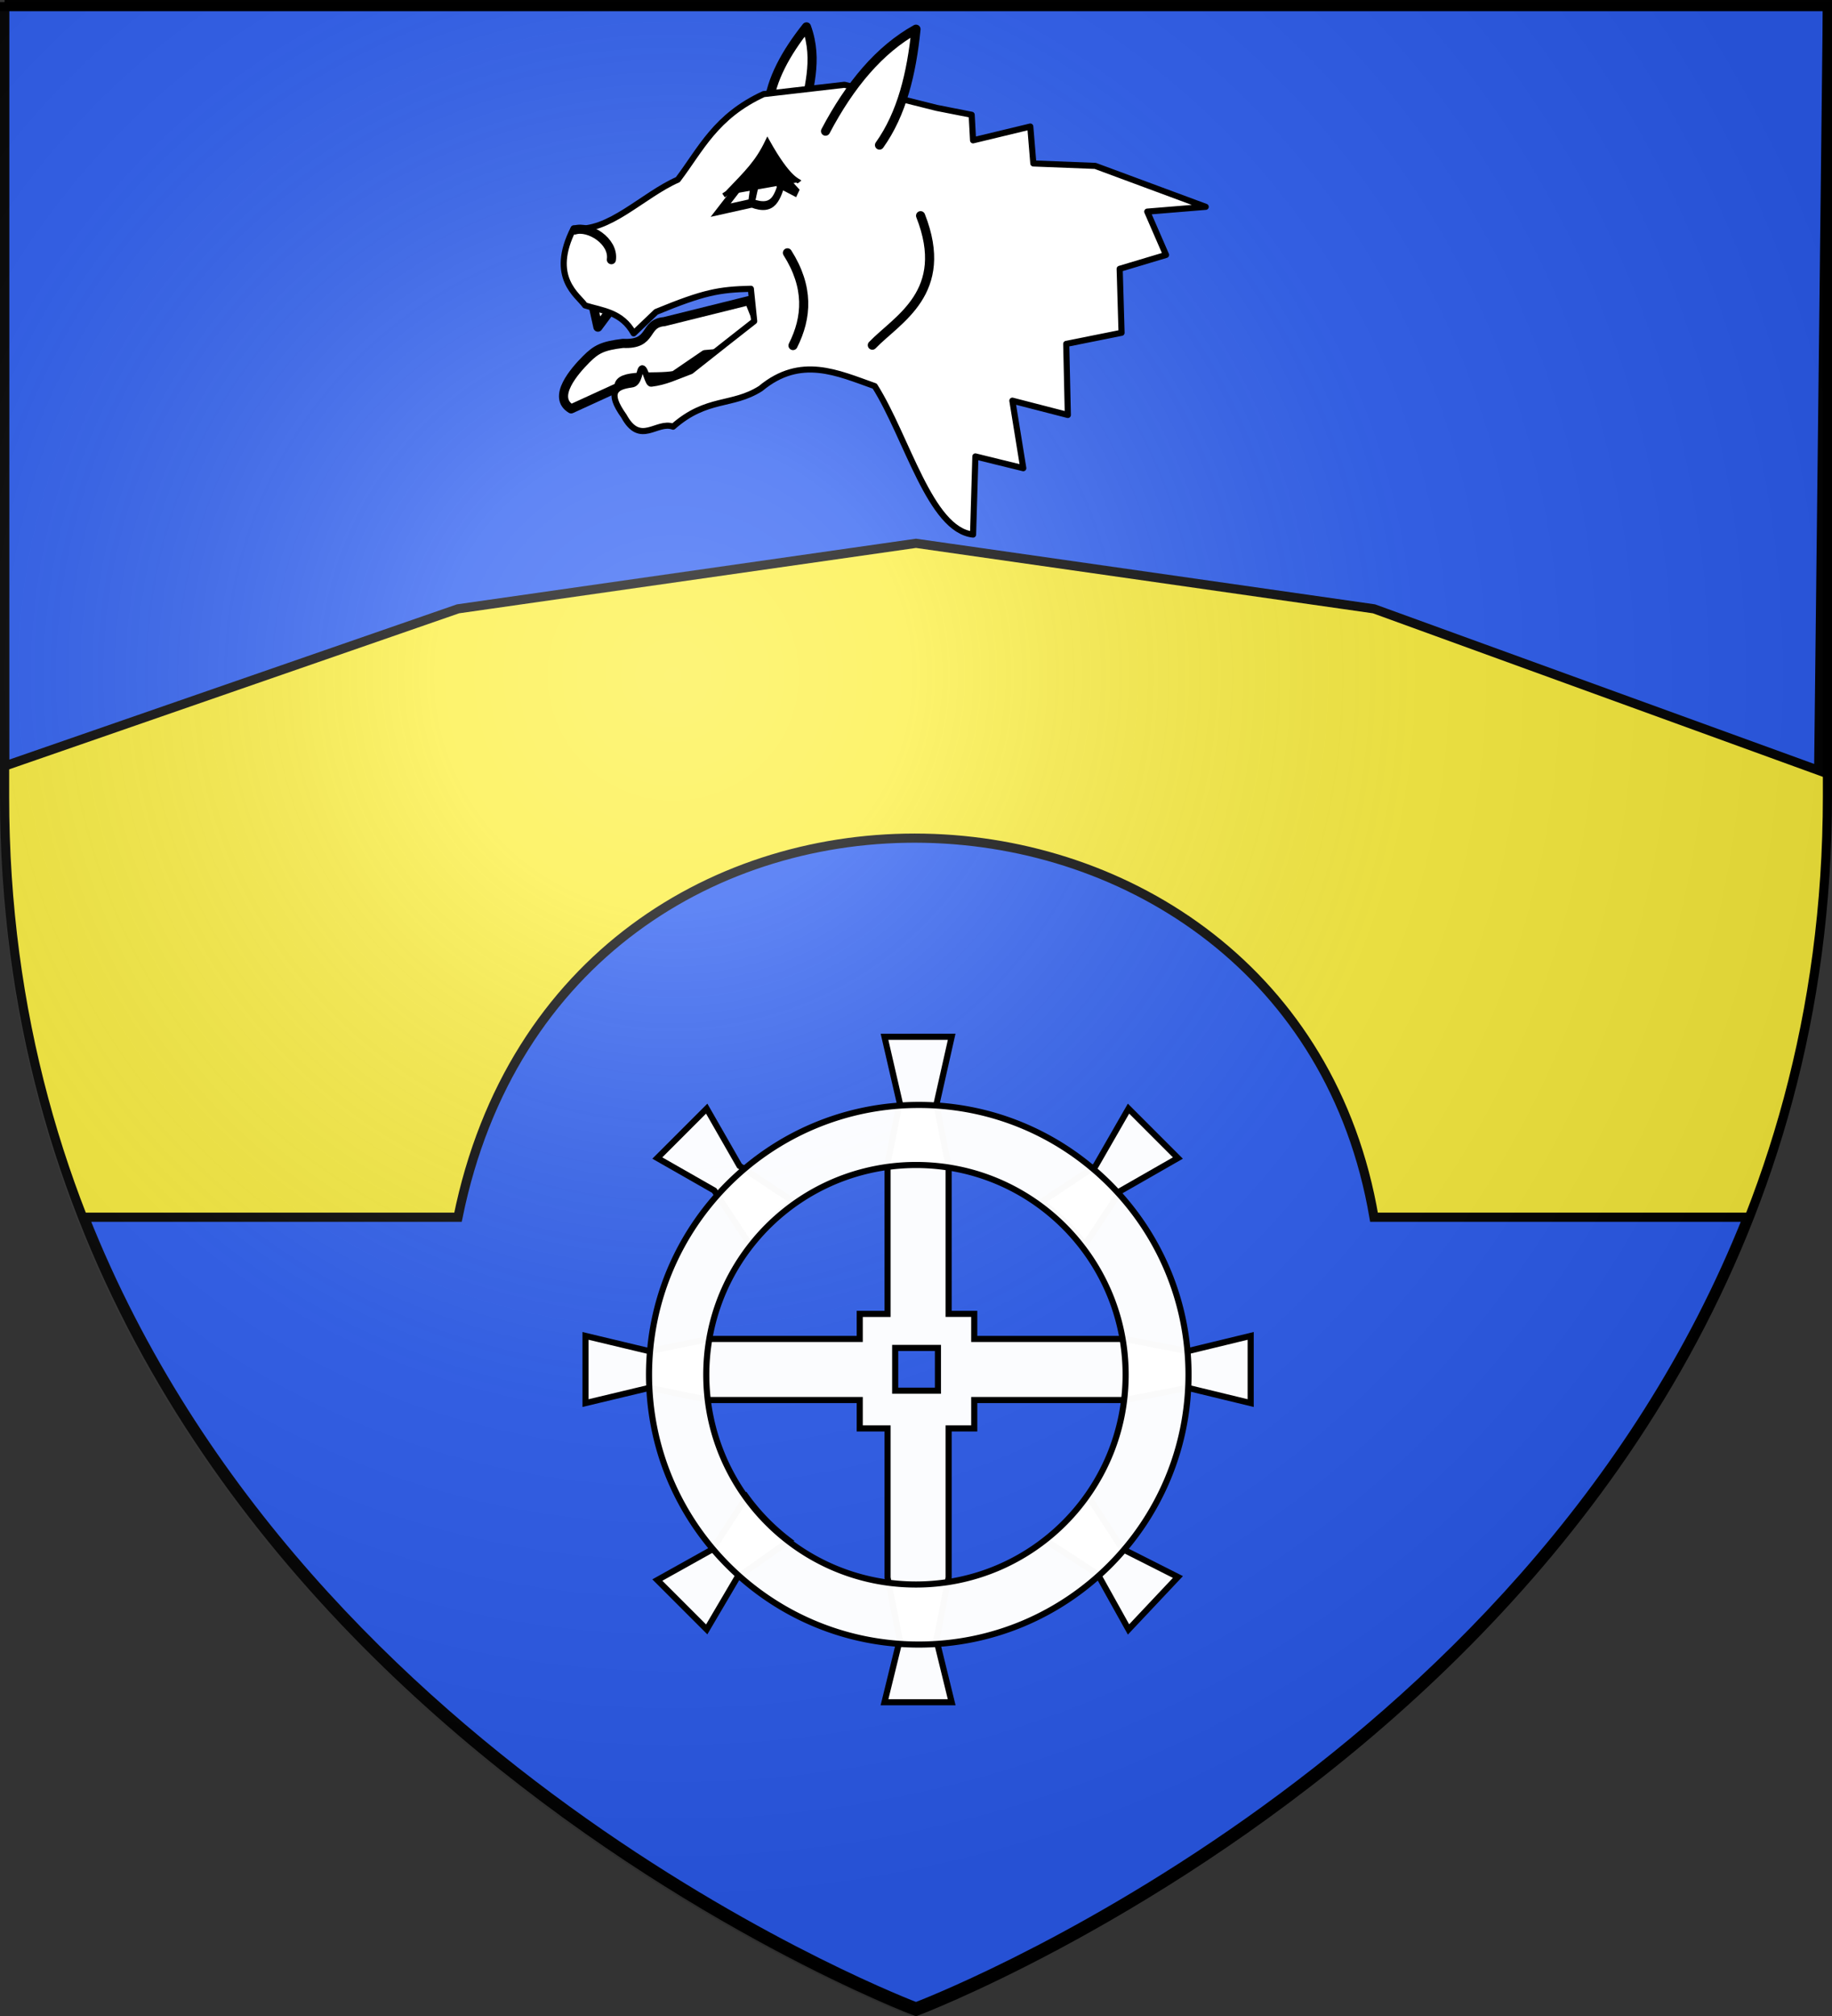
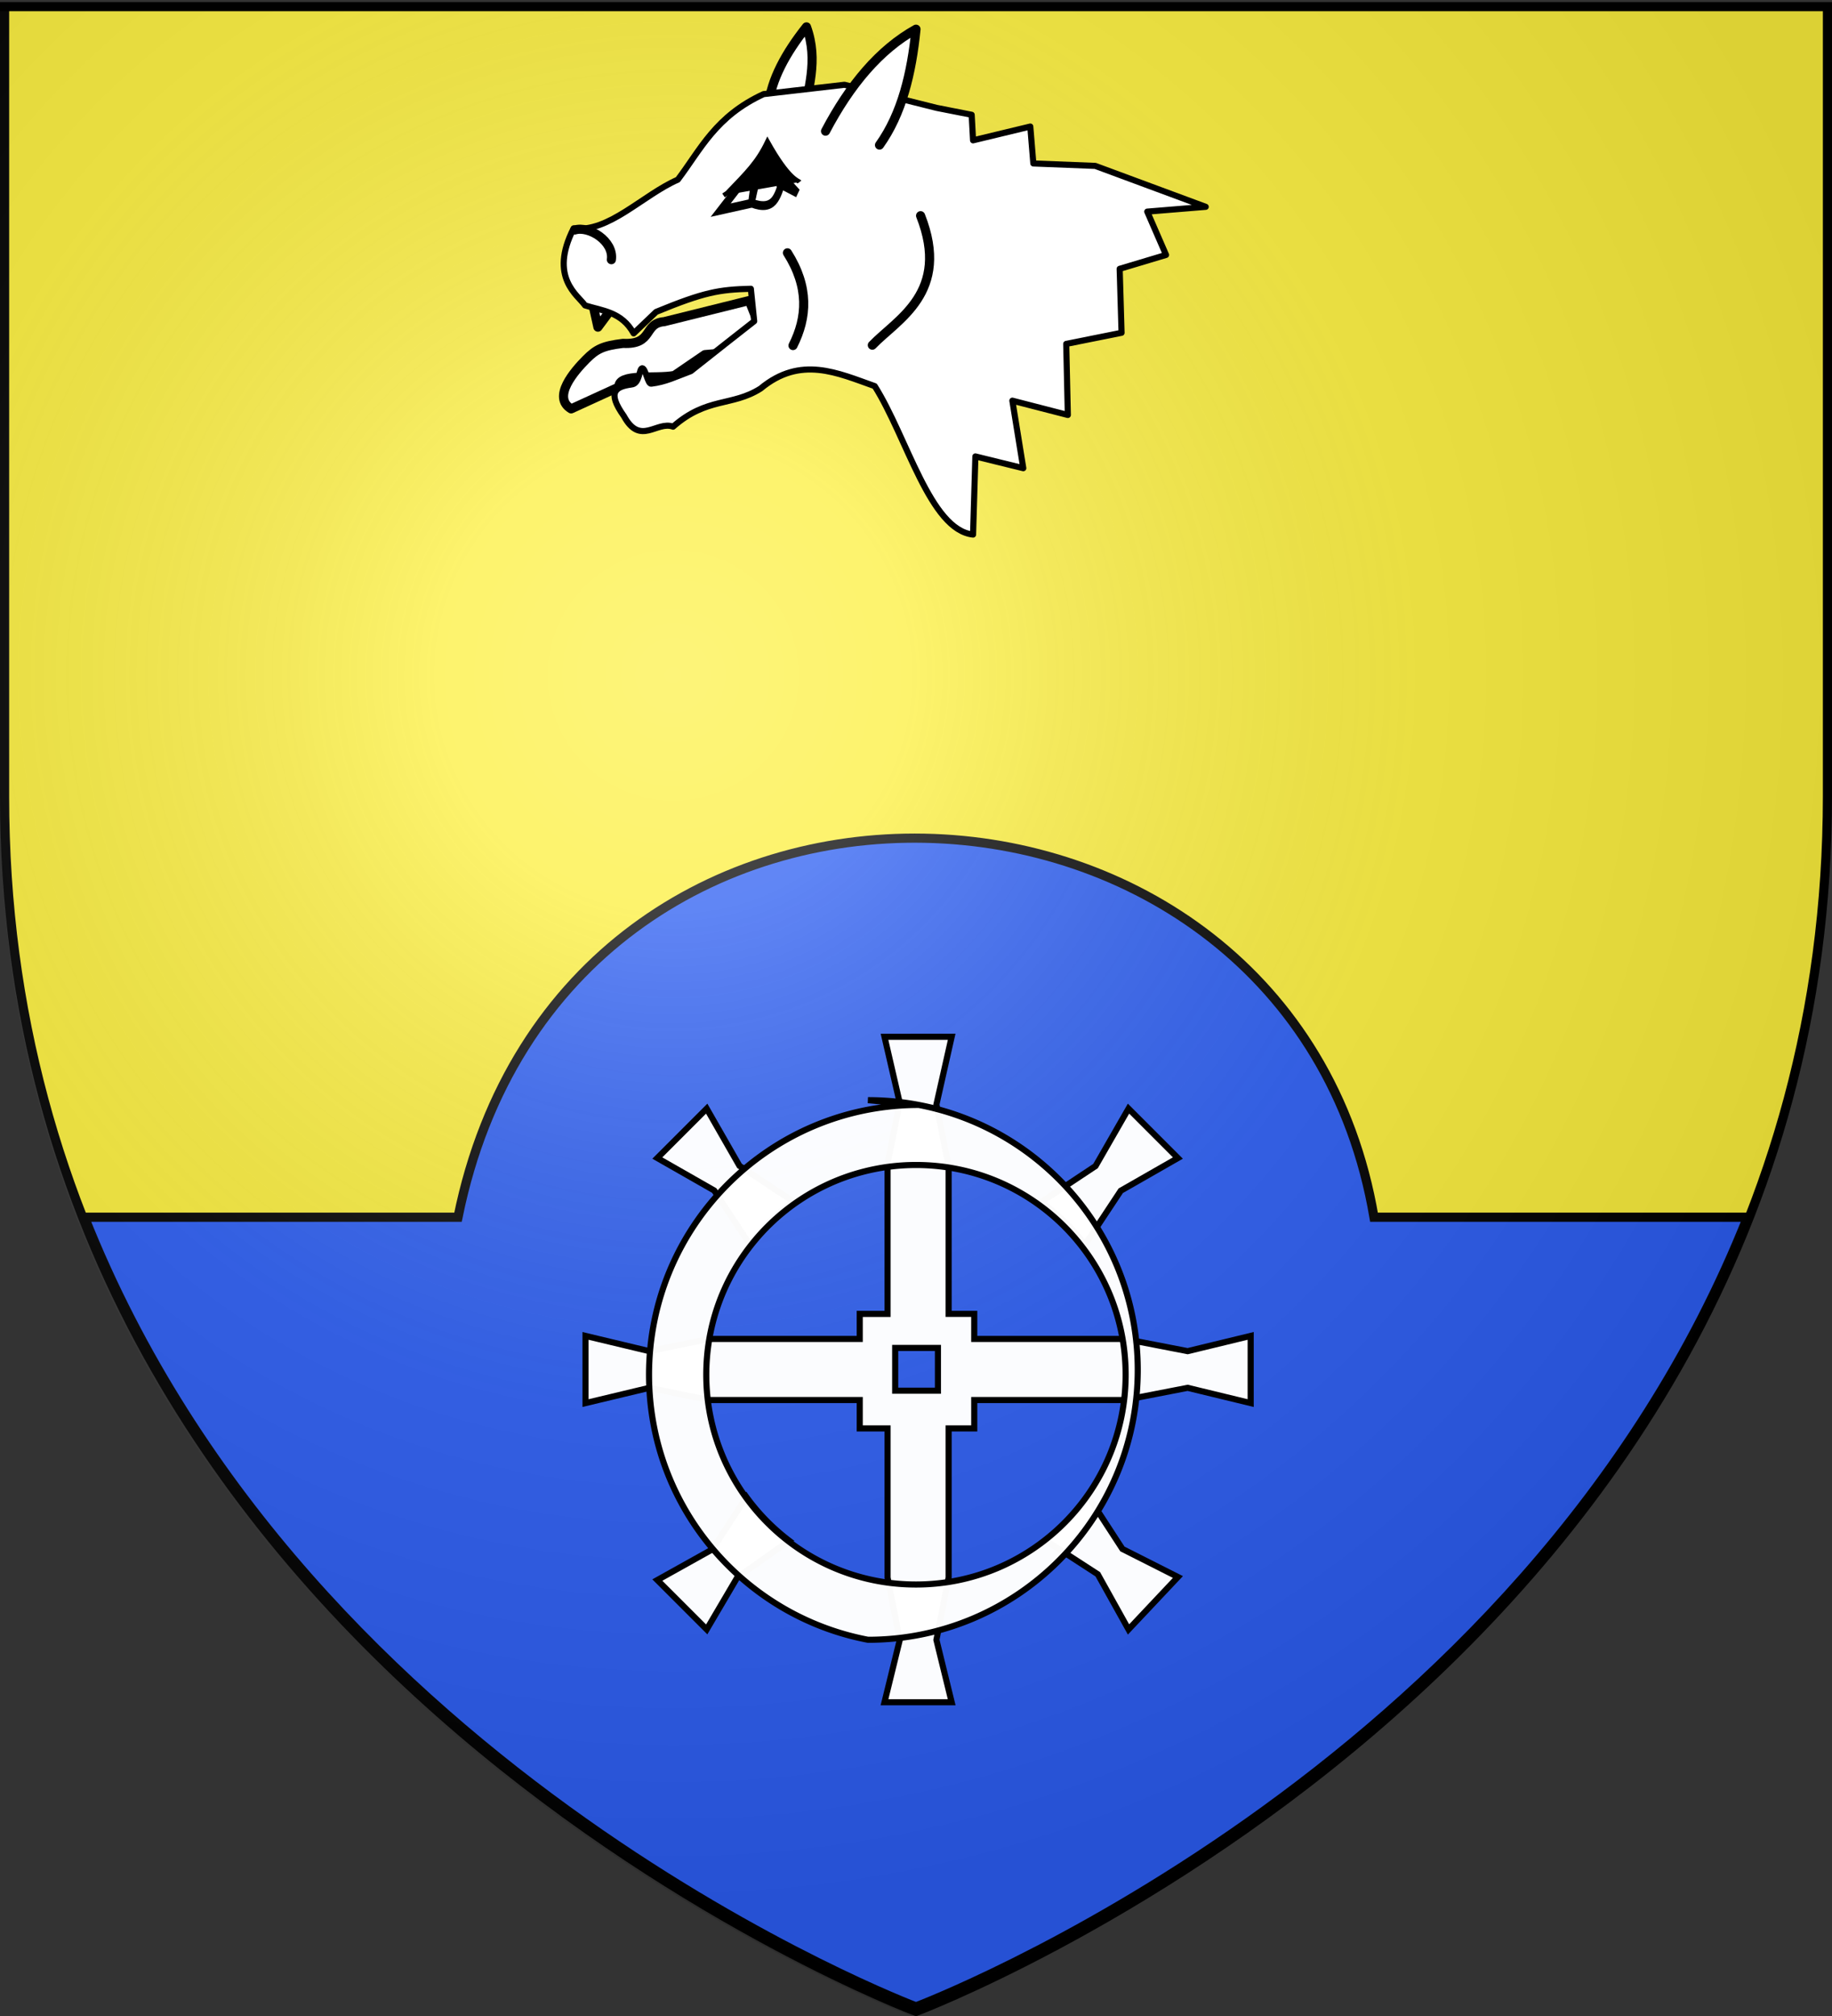
<svg xmlns="http://www.w3.org/2000/svg" xmlns:xlink="http://www.w3.org/1999/xlink" width="600" height="660" style="display:inline" version="1.0">
  <rect width="100%" height="100%" fill="#333333" stroke="none" />
  <desc>Blason Vide 3D</desc>
  <defs>
    <radialGradient xlink:href="#a" id="d" cx="221.445" cy="226.331" r="300" fx="221.445" fy="226.331" gradientTransform="matrix(1.353 0 0 1.349 1398.689 -109.295)" gradientUnits="userSpaceOnUse" />
    <linearGradient id="a">
      <stop offset="0" style="stop-color:#fff;stop-opacity:.314" />
      <stop offset=".19" style="stop-color:#fff;stop-opacity:.251" />
      <stop offset=".6" style="stop-color:#6b6b6b;stop-opacity:.125" />
      <stop offset="1" style="stop-color:#000;stop-opacity:.125" />
    </linearGradient>
  </defs>
  <g style="fill:#fcef3c;display:inline">
    <path d="M300 658.5s298.5-112.32 298.5-397.772V2.176H1.5v258.552C1.5 546.18 300 658.5 300 658.5z" style="fill:#fcef3c;fill-opacity:1;fill-rule:evenodd;stroke:#000;stroke-width:1px;stroke-linecap:butt;stroke-linejoin:miter;stroke-opacity:1" />
  </g>
  <g style="fill:#2b5df2;display:inline">
    <g style="fill:#2b5df2;display:inline">
      <path d="M572.337 398.497H450c-27.242-160.156-265.358-170.714-300 0H27.663c72.786 183.415 272.341 258.507 272.341 258.507s199.549-75.092 272.333-258.507" style="fill:#2b5df2;fill-opacity:1;stroke:#010101;stroke-width:3" />
    </g>
    <g style="fill:#2b5df2;display:inline">
-       <path d="M1.5.823v249.978L150 199.32l150-21.45 150 21.45 145.637 52.911L598.497 1.5H1.5V.823" style="fill:#2b5df2;fill-opacity:1;stroke:#010101;stroke-width:3" />
-     </g>
+       </g>
  </g>
  <g style="display:inline">
    <path d="M300 658.5S1.5 546.18 1.5 260.728V2.176h597v258.552C598.5 546.18 300 658.5 300 658.5z" style="opacity:1;fill:none;fill-opacity:1;fill-rule:evenodd;stroke:#000;stroke-width:3;stroke-linecap:butt;stroke-linejoin:miter;stroke-miterlimit:4;stroke-dasharray:none;stroke-opacity:1" />
  </g>
  <g style="display:inline">
    <path d="M1776.318 634.952s298.5-112.32 298.5-397.772V-21.372h-597V237.18c0 285.451 298.5 397.772 298.5 397.772" style="opacity:1;fill:url(#d);fill-opacity:1;fill-rule:evenodd;stroke:none;stroke-width:1px;stroke-linecap:butt;stroke-linejoin:miter;stroke-opacity:1" transform="translate(-1477.818 25.048)" />
  </g>
  <g style="fill:#fff;stroke:#000;stroke-opacity:1">
    <g style="display:inline;fill:#fff;stroke:#000;stroke-opacity:1">
      <g style="display:inline;fill:#fff;stroke:#000;stroke-opacity:1">
        <g style="fill:#fff;stroke:#000;stroke-opacity:1">
          <path d="m358 270.219 10 43.36-8 39.358v98.72h-18.219v16.406h-98.906l-38.906 8-41.813-10v44l41.813-10 38.906 8h98.906v18.593H360v97.64l8 40.821-10 40.82h44l-10-40.82 8-40.82v-97.64h16.781v-18.595h98.532l41.265-8 41.266 10v-44l-41.266 10-41.265-8H416.78v-16.406H400v-96.718l-8-40.36 10-44.36zm7 203.719h28v28h-28z" style="opacity:1;fill:#fff;fill-opacity:.98;fill-rule:nonzero;stroke:#000;stroke-width:4;stroke-linecap:butt;stroke-linejoin:miter;stroke-miterlimit:4;stroke-dasharray:none;stroke-dashoffset:0;stroke-opacity:1;display:inline" transform="matrix(.5 0 0 .5 110.685 204.315)" />
          <path d="m241.54 317.263-32.35 32.34 37.266 21.27 23.267 35.269a138.1 138.1 0 0 1 28.745-27.96l-35.464-23.459zm276.294-.006-21.601 37.599-35.602 23.598c10.79 7.828 20.51 17.207 28.72 27.958l23.412-35.403 37.411-21.402zM267.54 571.573l-22.167 34.177-36.168 20.177 32.332 32.321 20.03-34.027 34.03-24.027c-10.602-8.07-20.091-17.67-28.057-28.621zm223.932-.365c-7.802 10.82-17.17 20.558-27.903 28.803l34.135 22.13 20.135 36.13 32.351-34.34-36.36-18.361z" style="opacity:1;fill:#fff;fill-opacity:.98;fill-rule:nonzero;stroke:#000;stroke-width:4;stroke-linecap:butt;stroke-linejoin:miter;stroke-miterlimit:4;stroke-dasharray:none;stroke-dashoffset:0;stroke-opacity:1;display:inline" transform="matrix(.5 0 0 .5 110.685 204.315)" />
        </g>
      </g>
-       <path d="M-176.595 238.584c-97.57 0-176.688 79.056-176.688 176.625 0 86.196 61.774 158 143.438 173.563a177.4 177.4 0 0 0 33.25 3.125c97.568 0 176.687-79.12 176.687-176.688 0-97.569-79.119-176.625-176.687-176.625zm-1.813 39.313c75.858 0 137.313 61.47 137.313 137.312s-61.455 137.375-137.313 137.375-137.375-61.532-137.375-137.375c0-63.63 43.264-117.1 102-132.687a138 138 0 0 1 35.375-4.625z" style="opacity:1;fill:#fff;fill-opacity:.98;fill-rule:nonzero;stroke:#000;stroke-width:4;stroke-linecap:butt;stroke-linejoin:miter;stroke-miterlimit:4;stroke-dasharray:none;stroke-dashoffset:0;stroke-opacity:1;display:inline" transform="matrix(.5 0 0 .5 389.204 242.446)" />
+       <path d="M-176.595 238.584c-97.57 0-176.688 79.056-176.688 176.625 0 86.196 61.774 158 143.438 173.563c97.568 0 176.687-79.12 176.687-176.688 0-97.569-79.119-176.625-176.687-176.625zm-1.813 39.313c75.858 0 137.313 61.47 137.313 137.312s-61.455 137.375-137.313 137.375-137.375-61.532-137.375-137.375c0-63.63 43.264-117.1 102-132.687a138 138 0 0 1 35.375-4.625z" style="opacity:1;fill:#fff;fill-opacity:.98;fill-rule:nonzero;stroke:#000;stroke-width:4;stroke-linecap:butt;stroke-linejoin:miter;stroke-miterlimit:4;stroke-dasharray:none;stroke-dashoffset:0;stroke-opacity:1;display:inline" transform="matrix(.5 0 0 .5 389.204 242.446)" />
    </g>
  </g>
  <g style="stroke:#000;stroke-opacity:1">
    <g style="display:inline;stroke:#000;stroke-opacity:1">
      <g style="stroke:#000;stroke-opacity:1">
        <g style="stroke:#000;stroke-opacity:1">
          <g style="fill:#fcef3c;fill-opacity:1;stroke:#000;stroke-opacity:1">
            <g style="fill:#fcef3c;fill-opacity:1;stroke:#000;stroke-width:3;stroke-miterlimit:4;stroke-dasharray:none;stroke-opacity:1">
              <g style="stroke:#000;stroke-opacity:1">
                <g style="stroke:#000;stroke-opacity:1">
                  <path d="m646.413 373.257 2.205 9.925 4.778-6.438" style="fill:#fff;fill-rule:evenodd;stroke:#000;stroke-width:2.987;stroke-linecap:round;stroke-linejoin:round;stroke-miterlimit:4;stroke-dasharray:none;stroke-opacity:1" transform="translate(-452.791 -276.081)" />
                  <path d="M644.767 393.713c-3.796 3.807-11.321 12.376-4.92 16.226l15.637-7.156c-.284-4.679 12.029-2.583 18.193-3.794l9.979-6.817 20.793-1.827-6.296-15.87-27.828 6.91c-6.904.545-3.437 7.628-13.492 7.11-6.59.806-8.697 1.839-12.066 5.218" style="fill:#fff;fill-opacity:1;fill-rule:evenodd;stroke:#000;stroke-width:2.987;stroke-linecap:round;stroke-linejoin:round;stroke-miterlimit:4;stroke-dasharray:none;stroke-opacity:1" transform="translate(-452.791 -276.081)" />
                  <path d="M704.449 310.676c.945-8.599 5.66-17.198 12.475-25.797 4.062 11.19.324 20.48-1.04 30.35" style="fill:#fff;fill-rule:evenodd;stroke:#000;stroke-width:2.987;stroke-linecap:round;stroke-linejoin:round;stroke-miterlimit:4;stroke-dasharray:none;stroke-opacity:1" transform="translate(-452.791 -276.081)" />
                  <path d="m847.675 343.792-36.17-13.402-20.286-.797-1-12.083-18.74 4.514-.455-8.365-11.462-2.257-30.201-7.568-26.472 3.053c-15.79 7.272-20.577 18.067-28.109 28.017-11.436 4.991-22.677 17.425-34.113 15.934-8.242 16.147 1.508 21.949 3.73 25.228 5.714 1.782 12.016 2.096 15.92 9.162l7.368-7.038c15.716-6.464 20.623-7.316 31.02-7.568l1.091 10.622c-6.85 5.378-11.164 8.726-20.74 16.332-5.07 1.883-8.238 3.538-13.009 4.116-1.122.136-1.825-5.018-2.91-5.045-1.092-.028-.731 5.107-3.548 5.31-5.096.71-8.172 2.363-2.456 10.358 5.371 9.837 10.73 1.456 16.1 3.452 11.105-9.77 19.298-6.536 28.656-12.481 13.138-10.899 25.195-5.093 37.387-.797 10.602 16.803 18.11 47.081 32.203 48.598l.76-25.58 15.69 3.852-3.58-22.105 18.168 4.682-.527-23.273 18.124-3.631-.618-20.943 15.192-4.55-6.164-14.176z" style="fill:#fff;fill-rule:evenodd;stroke:#000;stroke-width:2;stroke-linecap:round;stroke-linejoin:round;stroke-miterlimit:4;stroke-dasharray:none;stroke-opacity:1" transform="translate(-452.791 -276.081)" />
                  <path d="M723.162 319.023c8.014-15.206 17.696-26.76 29.63-33.385-1.447 14.498-4.651 27.714-11.956 37.937h0M738.488 389.084c8.166-8.501 25.72-17.215 15.805-42.385M710.686 358.857c7.112 11.234 6.462 21.134 1.82 30.35M641.008 351.384c4.679-1.473 12.883 3.644 12.017 9.715" style="fill:#fff;fill-rule:evenodd;stroke:#000;stroke-width:2.987;stroke-linecap:round;stroke-linejoin:round;stroke-miterlimit:4;stroke-dasharray:none;stroke-opacity:1" transform="translate(-452.791 -276.081)" />
                  <g style="fill:#fff;stroke:#000;stroke-width:1.671;stroke-miterlimit:4;stroke-dasharray:none;stroke-opacity:1">
                    <path d="M-511.25-221.656c-2.446 2.807-3.12 5.328-4.384 9.739 5.674 1.68 6.369-1.164 7.769-4.329z" style="fill:#fff;fill-opacity:1;fill-rule:evenodd;stroke:#000;stroke-width:1.671;stroke-linecap:butt;stroke-linejoin:miter;stroke-miterlimit:4;stroke-dasharray:none;stroke-opacity:1" transform="matrix(1.334 0 0 1.729 933.9 432.857)" />
                    <path d="M342.725 443.459a5.423 4.338 0 1 1-10.845 0 5.423 4.338 0 1 1 10.845 0z" style="fill:#fff;fill-opacity:1;fill-rule:evenodd;stroke:#000;stroke-width:4.42;stroke-linecap:butt;stroke-linejoin:miter;stroke-miterlimit:4;stroke-dasharray:none;stroke-opacity:1" transform="matrix(.459 .176 -.366 .579 258.19 -258.684)" />
                    <path d="m-515.583-211.86-7.562 1.3 10.836-10.8c-2.252 3.252-2.233 3.408-3.274 9.5zM-507.817-216.782l3.513 2.99-4.053-1.628z" style="fill:#fff;fill-opacity:1;fill-rule:evenodd;stroke:#000;stroke-width:1.671;stroke-linecap:butt;stroke-linejoin:miter;stroke-miterlimit:4;stroke-dasharray:none;stroke-opacity:1" transform="matrix(1.334 0 0 1.729 933.9 432.857)" />
                  </g>
                  <path d="M714.647 335.655c-.346-.464-3.428-.582-10.504-13.28-3.237 6.775-6.568 9.994-13.19 16.88l-1.197.804" style="fill:#000;fill-rule:evenodd;stroke:#000;stroke-width:1.494px;stroke-linecap:butt;stroke-linejoin:miter;stroke-opacity:1" transform="translate(-452.791 -276.081)" />
                  <g style="stroke:#000;stroke-opacity:1">
                    <g style="fill:#00ae00;stroke:#000;stroke-opacity:1">
                      <path d="M2991 8414v1675z" style="stroke:#000;stroke-opacity:1" transform="matrix(.03 0 0 .018 315.08 -385.348)" />
                    </g>
                  </g>
                </g>
              </g>
            </g>
          </g>
        </g>
      </g>
    </g>
  </g>
</svg>